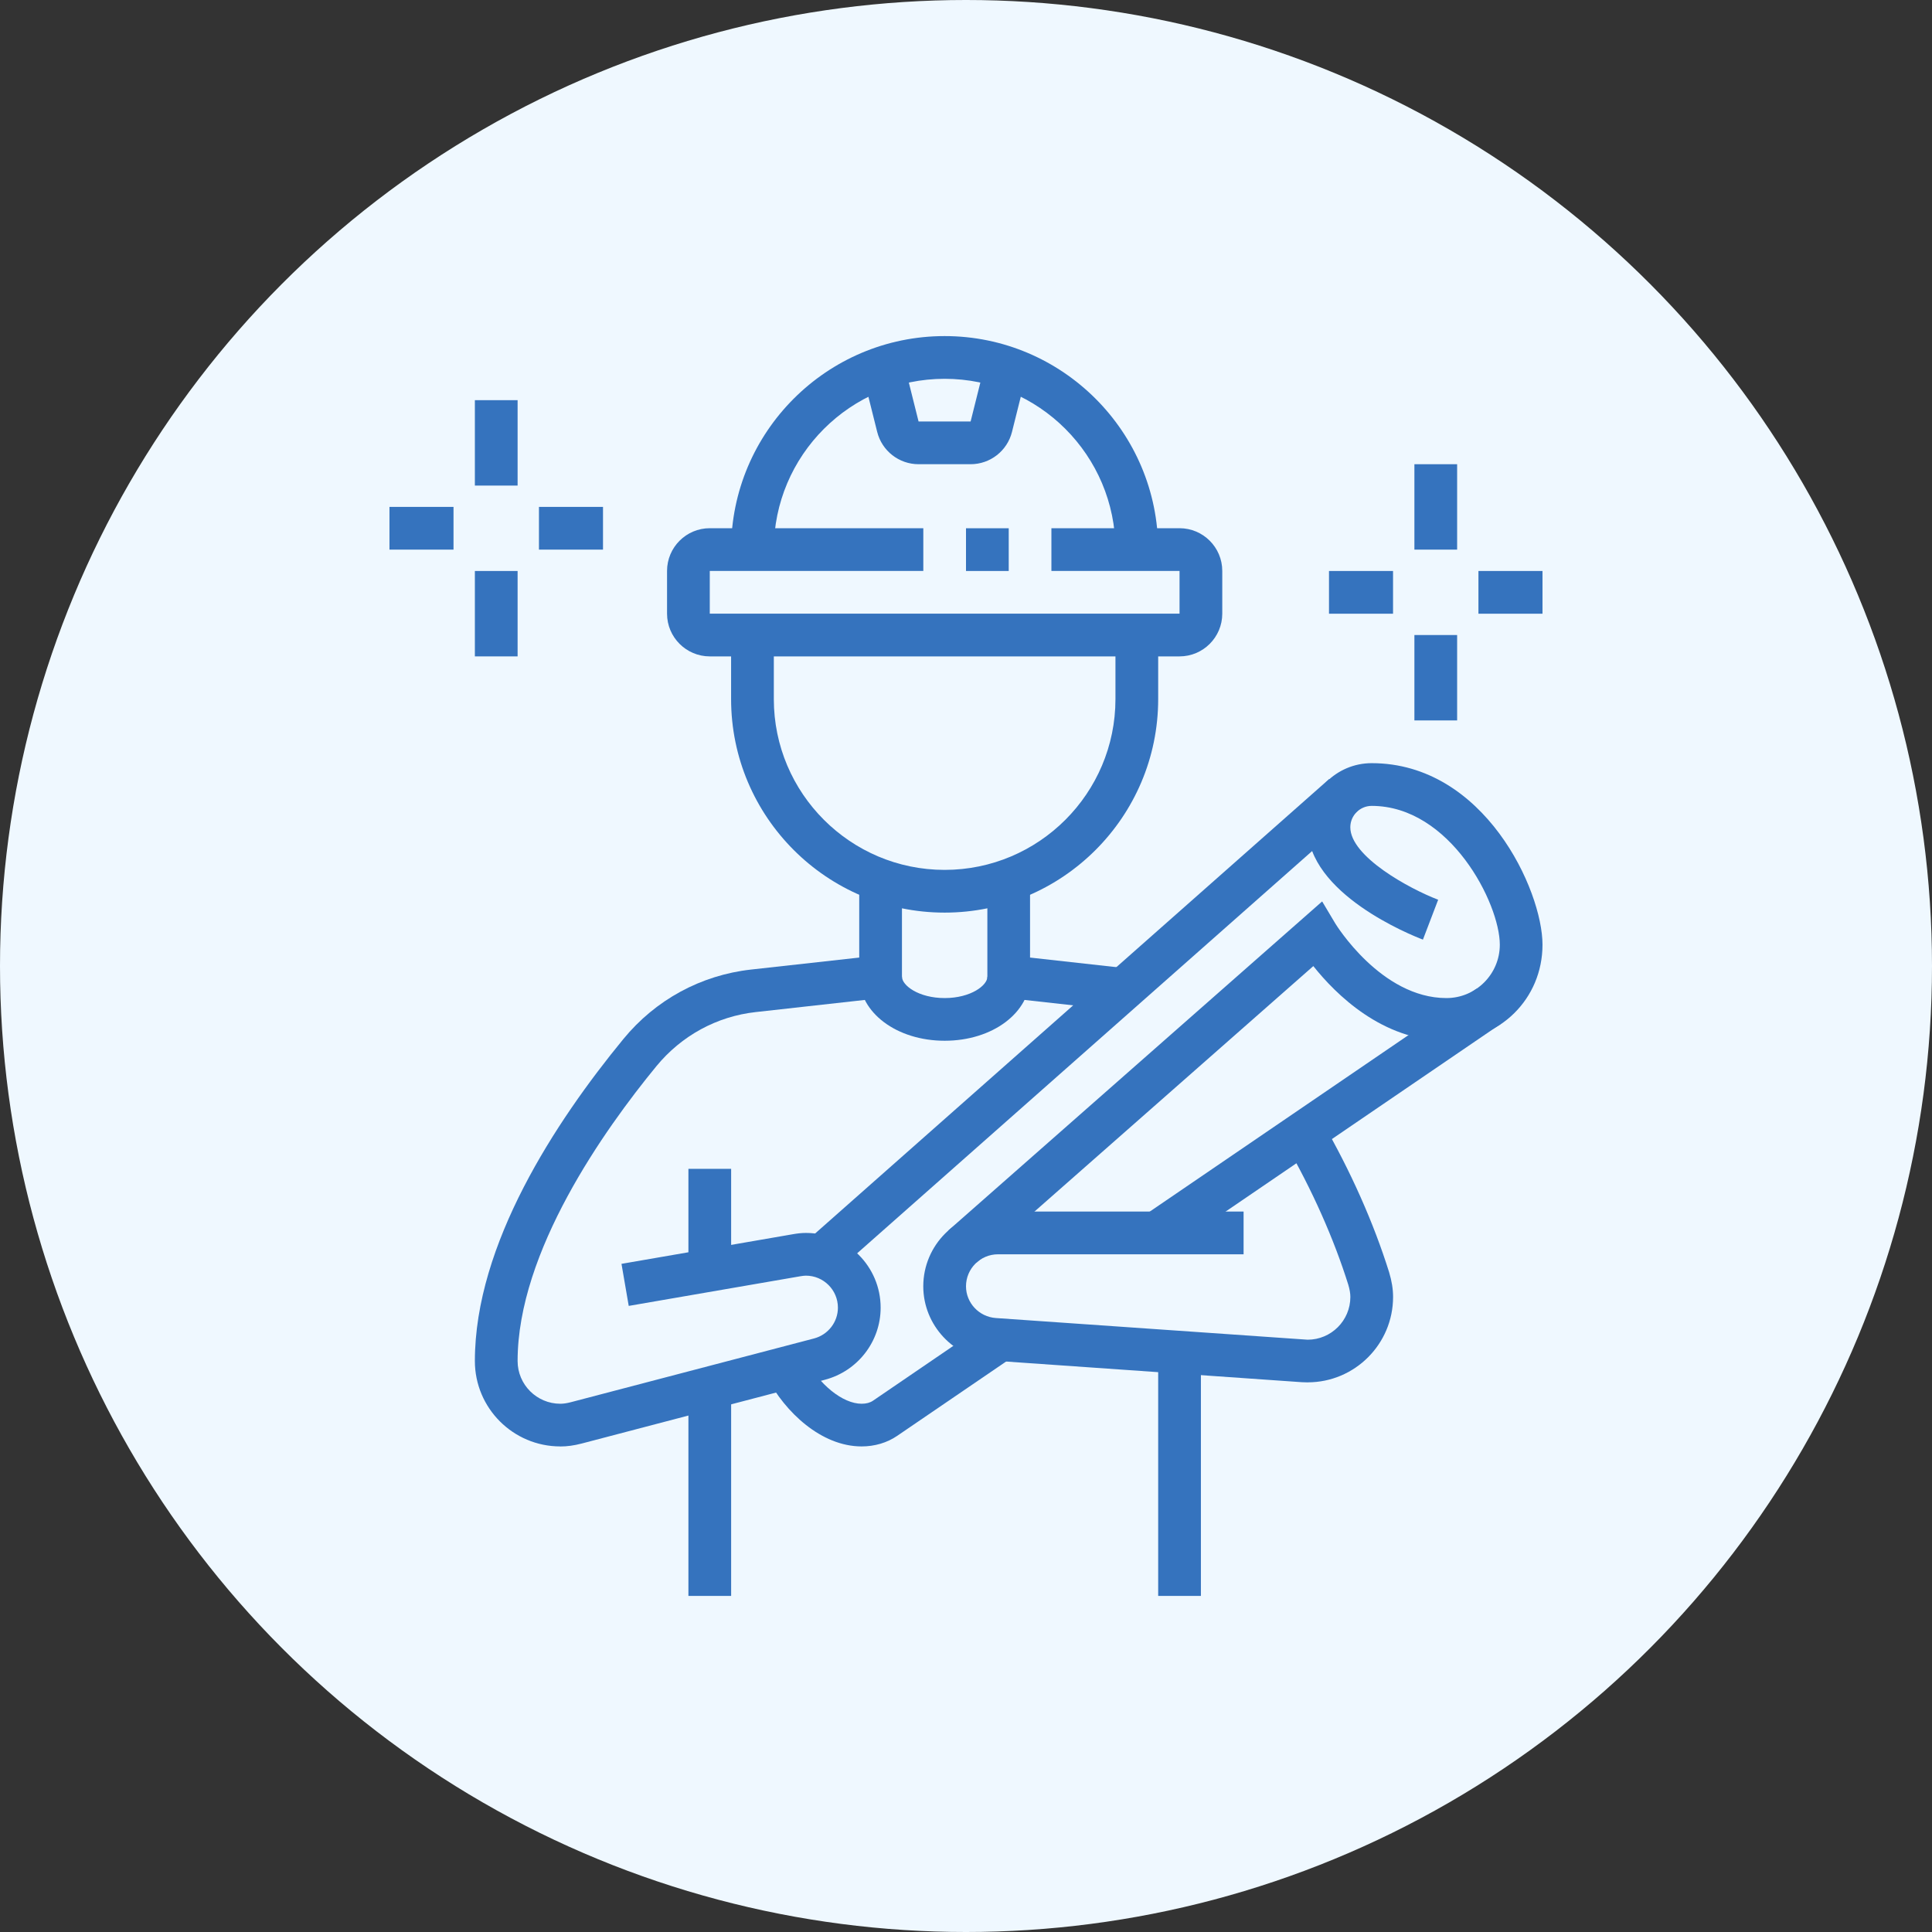
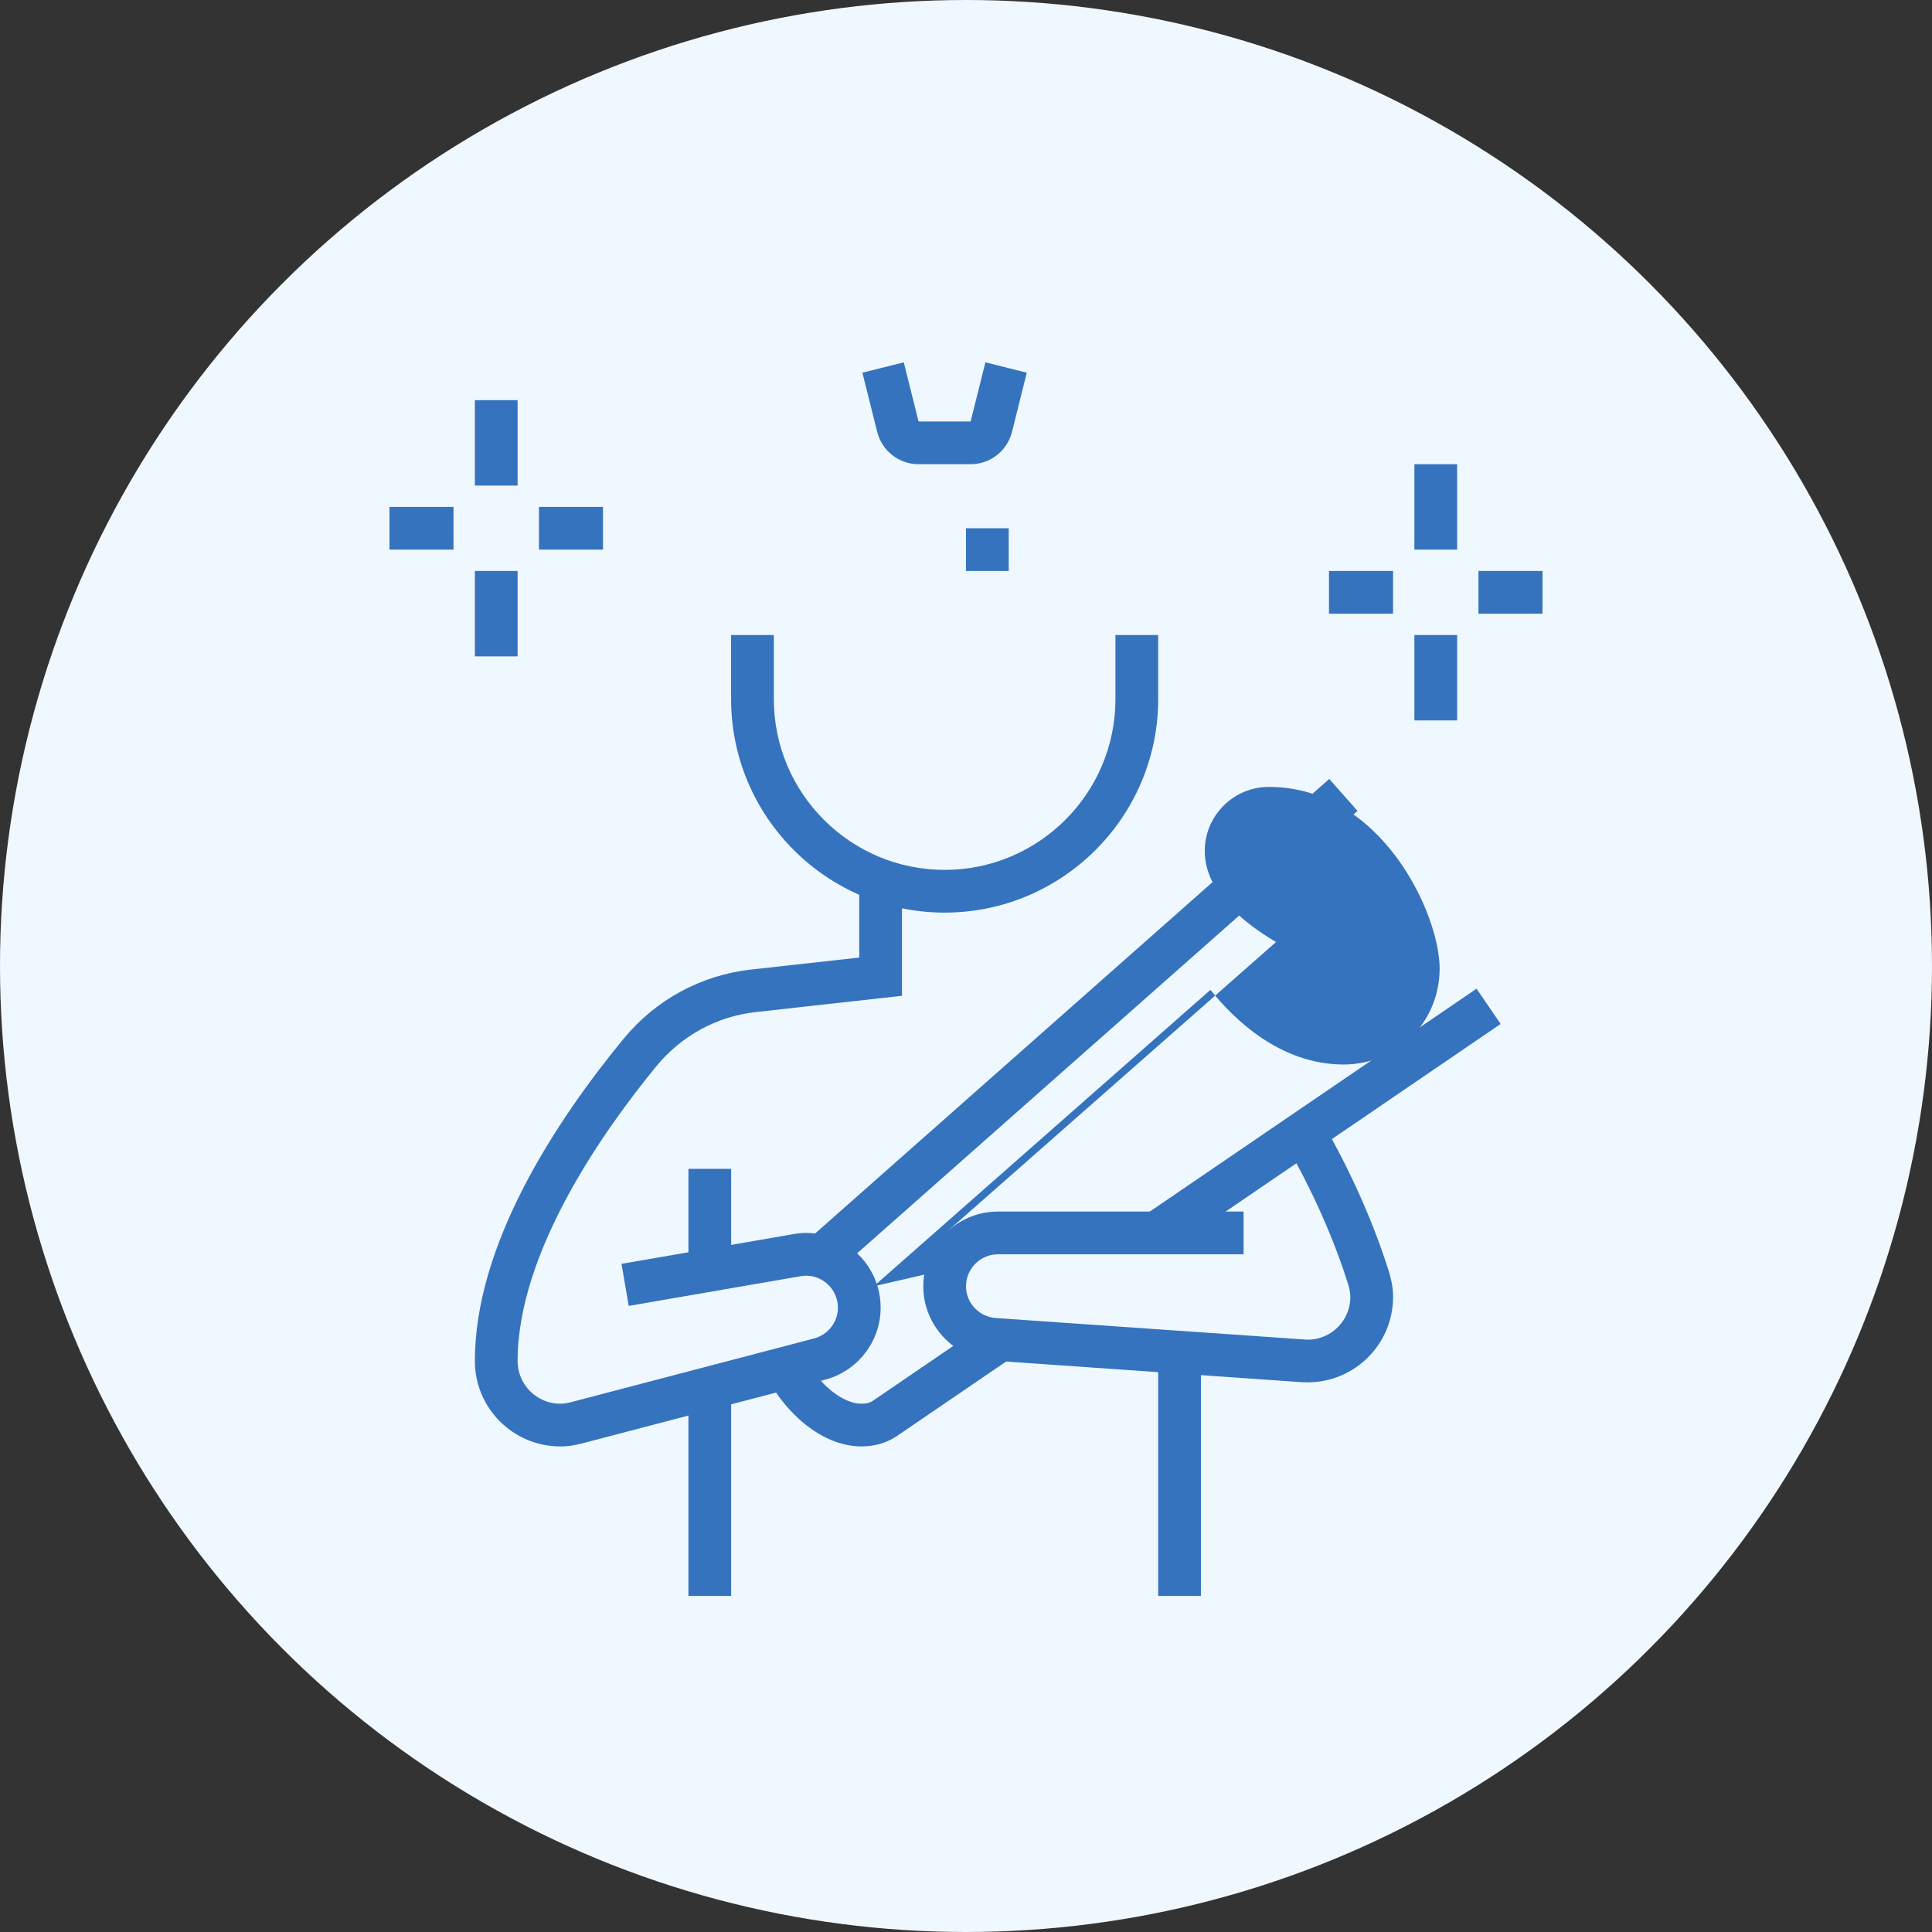
<svg xmlns="http://www.w3.org/2000/svg" id="Layer_2" data-name="Layer 2" viewBox="0 0 435 435">
  <rect x="0" y="0" width="435" height="435" fill="#333333" stroke="none" />
  <defs>
    <style>
      .cls-1 {
        fill: #eff8ff;
      }

      .cls-2 {
        fill: #3573be;
      }
    </style>
  </defs>
  <g id="Main">
    <g>
      <circle class="cls-1" cx="217.5" cy="217.5" r="217.5" />
      <g>
        <path class="cls-2" d="M212.69,205.48c-26.51,0-48.08-21.57-48.08-48.08v-14.42h9.62v14.42c0,21.21,17.25,38.46,38.46,38.46s38.46-17.25,38.46-38.46v-14.42h9.62v14.42c0,26.51-21.57,48.08-48.08,48.08Z" />
-         <path class="cls-2" d="M265.58,147.79h-105.77c-5.3,0-9.62-4.31-9.62-9.62v-9.62c0-5.3,4.31-9.62,9.62-9.62h48.08v9.62h-48.08v9.62h105.77v-9.62h-28.85v-9.62h28.85c5.3,0,9.62,4.31,9.62,9.62v9.62c0,5.3-4.31,9.62-9.62,9.62Z" />
        <rect class="cls-2" x="217.5" y="118.94" width="9.62" height="9.62" />
        <path class="cls-2" d="M218.55,104.52h-11.72c-4.42,0-8.26-3-9.33-7.29l-3.33-13.32,9.32-2.33,3.33,13.32h11.72l3.33-13.32,9.32,2.33-3.33,13.32c-1.07,4.29-4.91,7.29-9.33,7.29Z" />
        <rect class="cls-2" x="106.92" y="90.1" width="9.62" height="19.23" />
        <rect class="cls-2" x="106.92" y="128.56" width="9.62" height="19.23" />
        <rect class="cls-2" x="121.35" y="114.13" width="14.42" height="9.62" />
        <rect class="cls-2" x="87.69" y="114.13" width="14.42" height="9.62" />
        <rect class="cls-2" x="318.46" y="104.52" width="9.62" height="19.23" />
        <rect class="cls-2" x="318.46" y="142.98" width="9.62" height="19.23" />
        <rect class="cls-2" x="332.88" y="128.56" width="14.42" height="9.62" />
        <rect class="cls-2" x="299.23" y="128.56" width="14.42" height="9.62" />
        <path class="cls-2" d="M126.15,325.67c-10.61,0-19.23-8.62-19.23-19.23,0-26.27,18.17-53.91,33.42-72.48,7.26-8.85,17.47-14.4,28.76-15.66l24.36-2.7v-17.39h9.62v26l-32.91,3.66c-8.77,.97-16.73,5.31-22.39,12.2-11.66,14.2-31.24,41.72-31.24,66.37,0,5.3,4.31,9.62,9.62,9.62,.69,0,1.46-.11,2.41-.36l54.71-14.34c3.16-.83,5.38-3.69,5.38-6.93,0-3.98-3.23-7.21-7.21-7.21-.42,0-.83,.07-1.22,.13l-38.67,6.68-1.63-9.47,38.65-6.68c.92-.16,1.88-.28,2.87-.28,9.28,0,16.83,7.55,16.83,16.83,0,7.61-5.16,14.28-12.55,16.23l-54.73,14.35c-1.77,.46-3.31,.67-4.84,.67Z" />
-         <polygon class="cls-2" points="252.45 227.56 222.31 224.21 222.31 198.21 231.92 198.21 231.92 215.6 253.52 218 252.45 227.56" />
        <path class="cls-2" d="M294.42,311.25c-.42,0-.87-.02-1.29-.04l-69.59-4.86c-8.78-.61-15.66-7.97-15.66-16.73,0-9.28,7.55-16.83,16.83-16.83h55.29v9.62h-55.29c-3.98,0-7.21,3.23-7.21,7.21,0,3.74,2.95,6.87,6.71,7.14l70.21,4.88c5.3,0,9.62-4.31,9.62-9.62,0-.81-.15-1.68-.46-2.74-3.25-10.38-8.16-21.42-14.2-31.88l8.33-4.81c6.38,11.06,11.59,22.77,15.06,33.87,.6,2,.89,3.8,.89,5.55,0,10.61-8.62,19.23-19.23,19.23Z" />
-         <path class="cls-2" d="M212.69,234.33c-10.78,0-19.23-6.33-19.23-14.42h9.62c0,1.96,3.75,4.81,9.62,4.81s9.62-2.85,9.62-4.81h9.62c0,8.09-8.45,14.42-19.23,14.42Z" />
        <rect class="cls-2" x="155" y="312.48" width="9.62" height="46.85" />
        <rect class="cls-2" x="260.77" y="304.46" width="9.62" height="54.87" />
        <rect class="cls-2" x="155" y="263.17" width="9.62" height="22.82" />
-         <path class="cls-2" d="M219.89,284.26l-6.36-7.22,84.16-74.08,2.96,4.97c.1,.16,10.29,16.79,25.02,16.79,6.63,0,12.02-5.39,12.02-12.02,0-9.28-11.19-31.25-28.85-31.25-2.65,0-4.81,2.16-4.81,4.81,0,6.61,13.32,13.85,19.78,16.32l-3.43,8.98c-2.66-1.01-25.96-10.33-25.96-25.31,0-7.95,6.47-14.42,14.42-14.42,25.38,0,38.46,28.64,38.46,40.87s-9.7,21.63-21.63,21.63c-14.43,0-24.94-10.48-29.97-16.81l-75.81,66.74Z" />
+         <path class="cls-2" d="M219.89,284.26l-6.36-7.22,84.16-74.08,2.96,4.97l-3.43,8.98c-2.66-1.01-25.96-10.33-25.96-25.31,0-7.95,6.47-14.42,14.42-14.42,25.38,0,38.46,28.64,38.46,40.87s-9.7,21.63-21.63,21.63c-14.43,0-24.94-10.48-29.97-16.81l-75.81,66.74Z" />
        <rect class="cls-2" x="165.27" y="226.17" width="156.88" height="9.61" transform="translate(-91.87 219.32) rotate(-41.48)" />
        <rect class="cls-2" x="252.56" y="247.29" width="90.46" height="9.62" transform="translate(-90.27 211.62) rotate(-34.3)" />
-         <path class="cls-2" d="M260.77,123.75h-9.62c0-21.21-17.25-38.46-38.46-38.46s-38.46,17.25-38.46,38.46h-9.62c0-26.51,21.57-48.08,48.08-48.08s48.08,21.57,48.08,48.08Z" />
        <path class="cls-2" d="M194,325.67c-9.11,0-17.25-7.77-21.28-15.47l8.52-4.46c3.13,5.98,8.49,10.32,12.76,10.32,1.04,0,1.9-.23,2.57-.69l25.93-17.7,5.42,7.94-25.93,17.69c-2.26,1.54-5.03,2.37-8,2.37Z" />
      </g>
    </g>
  </g>
</svg>